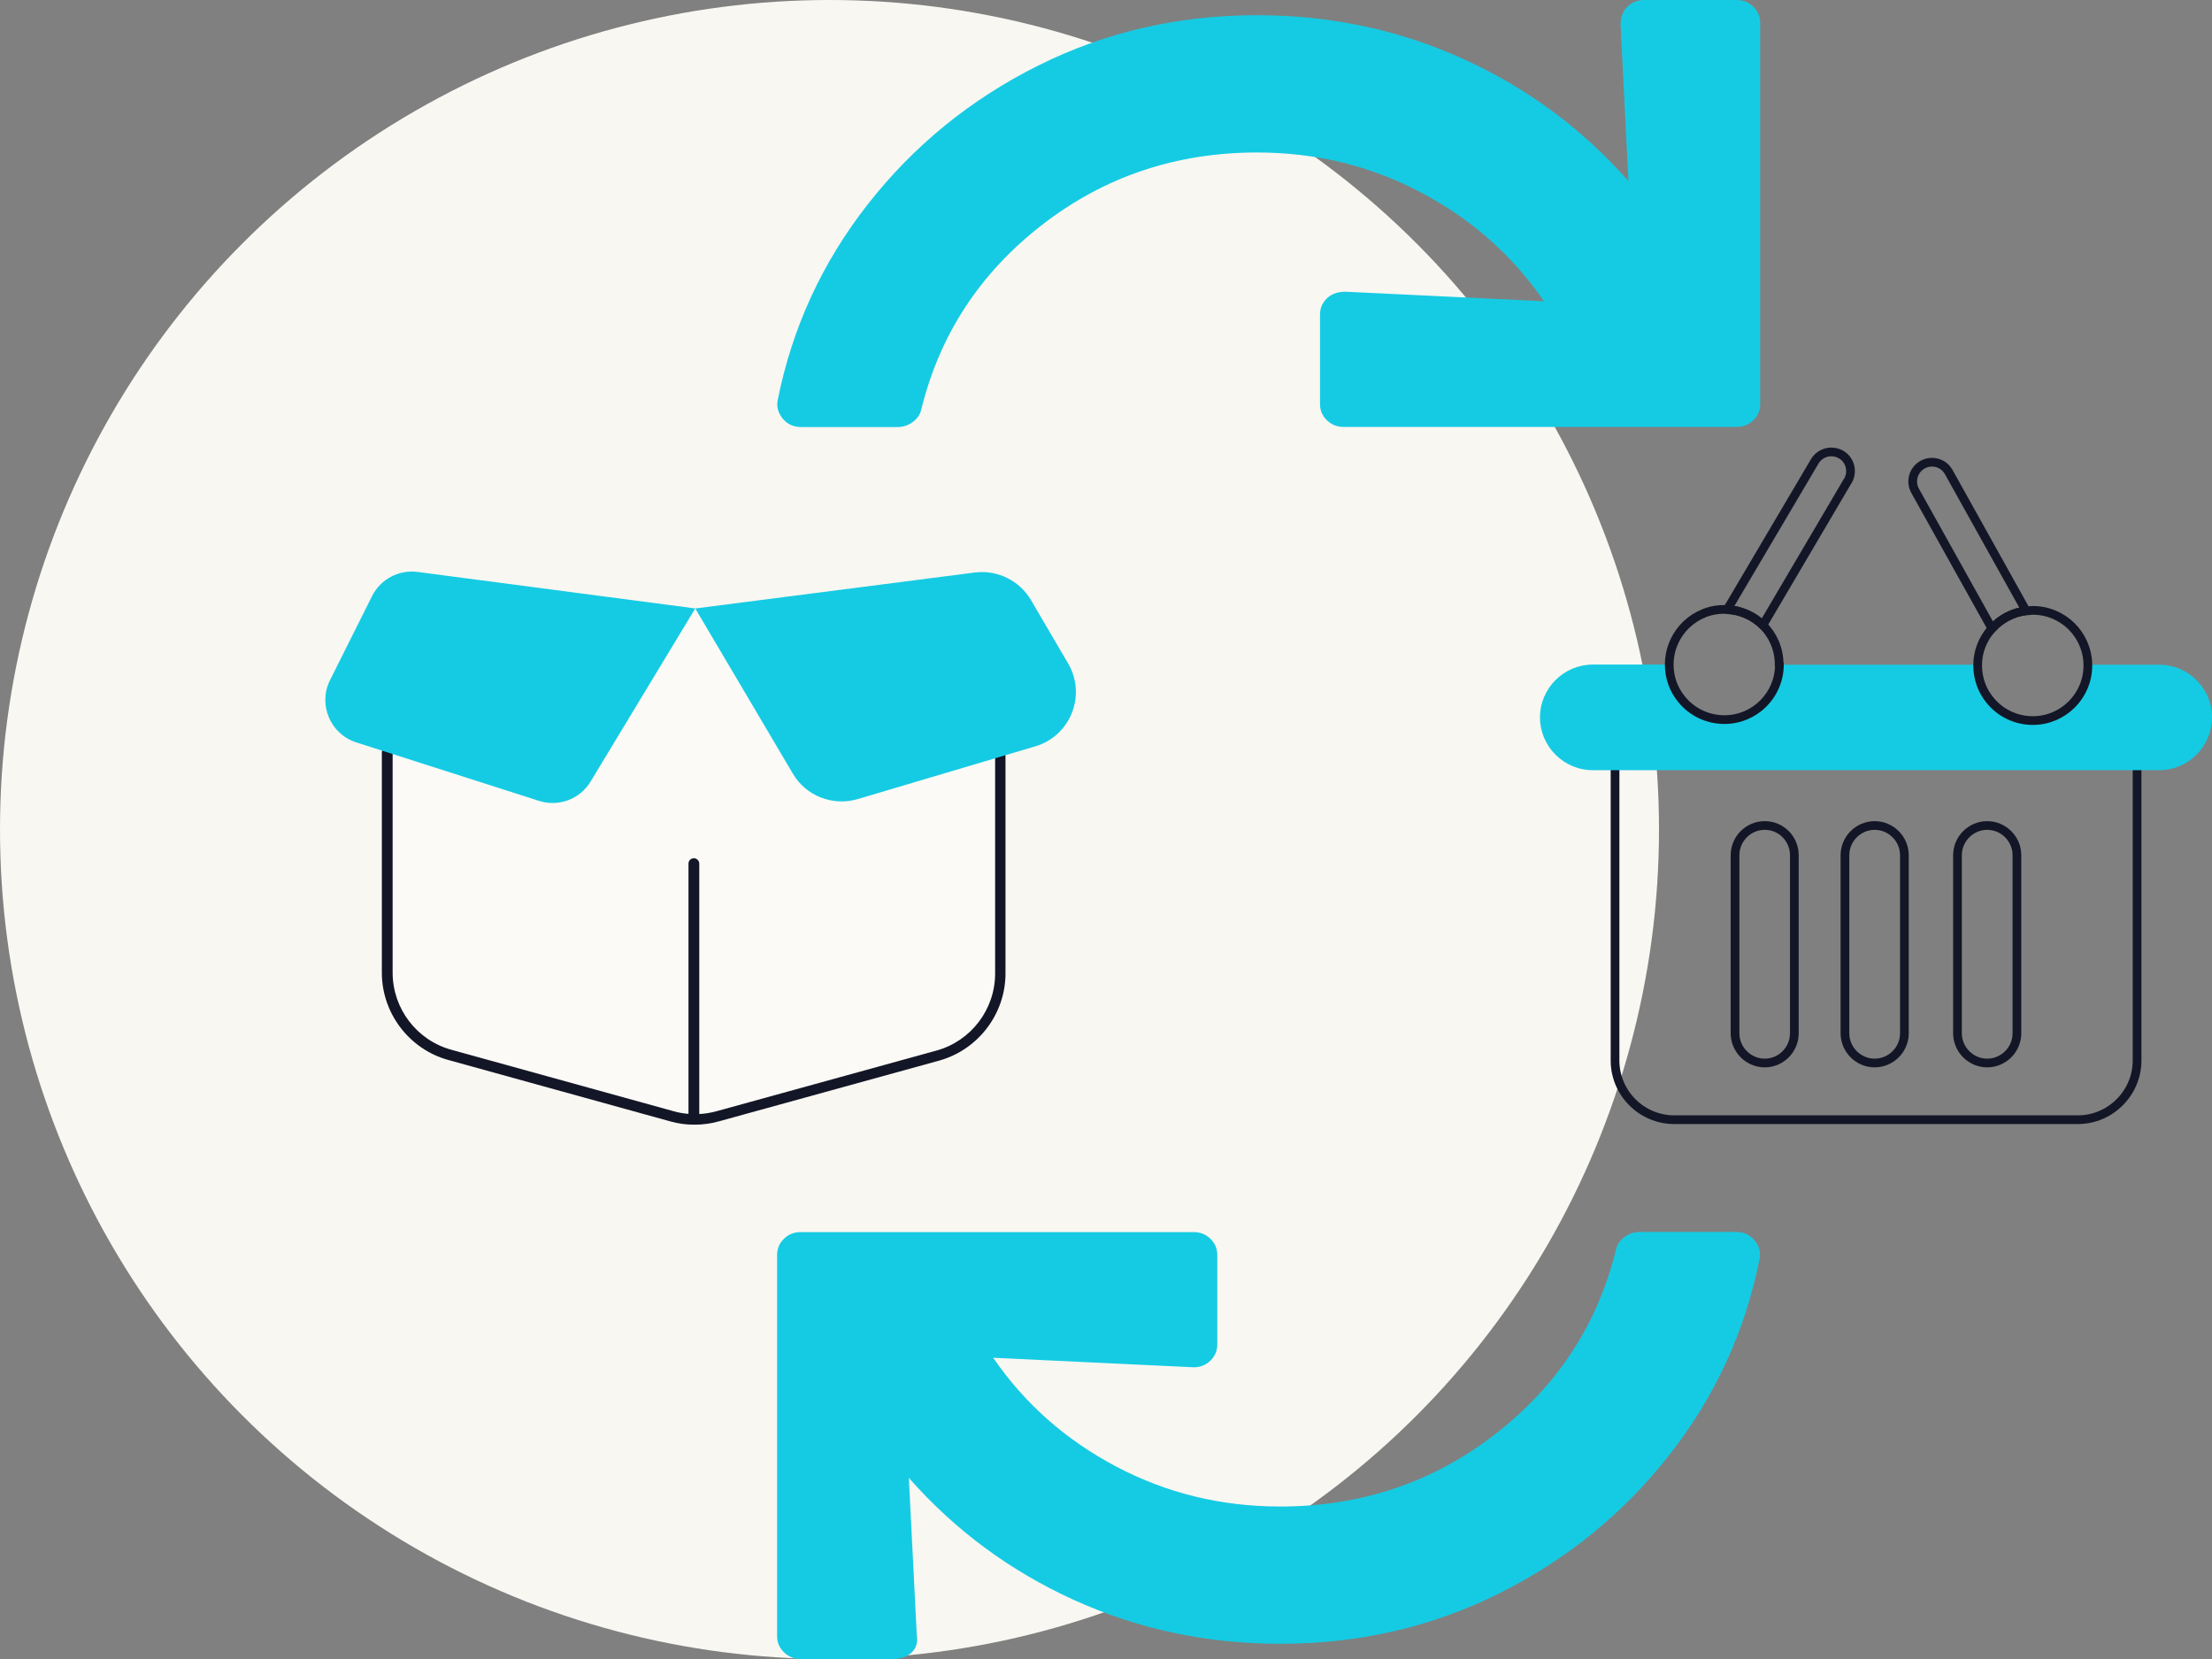
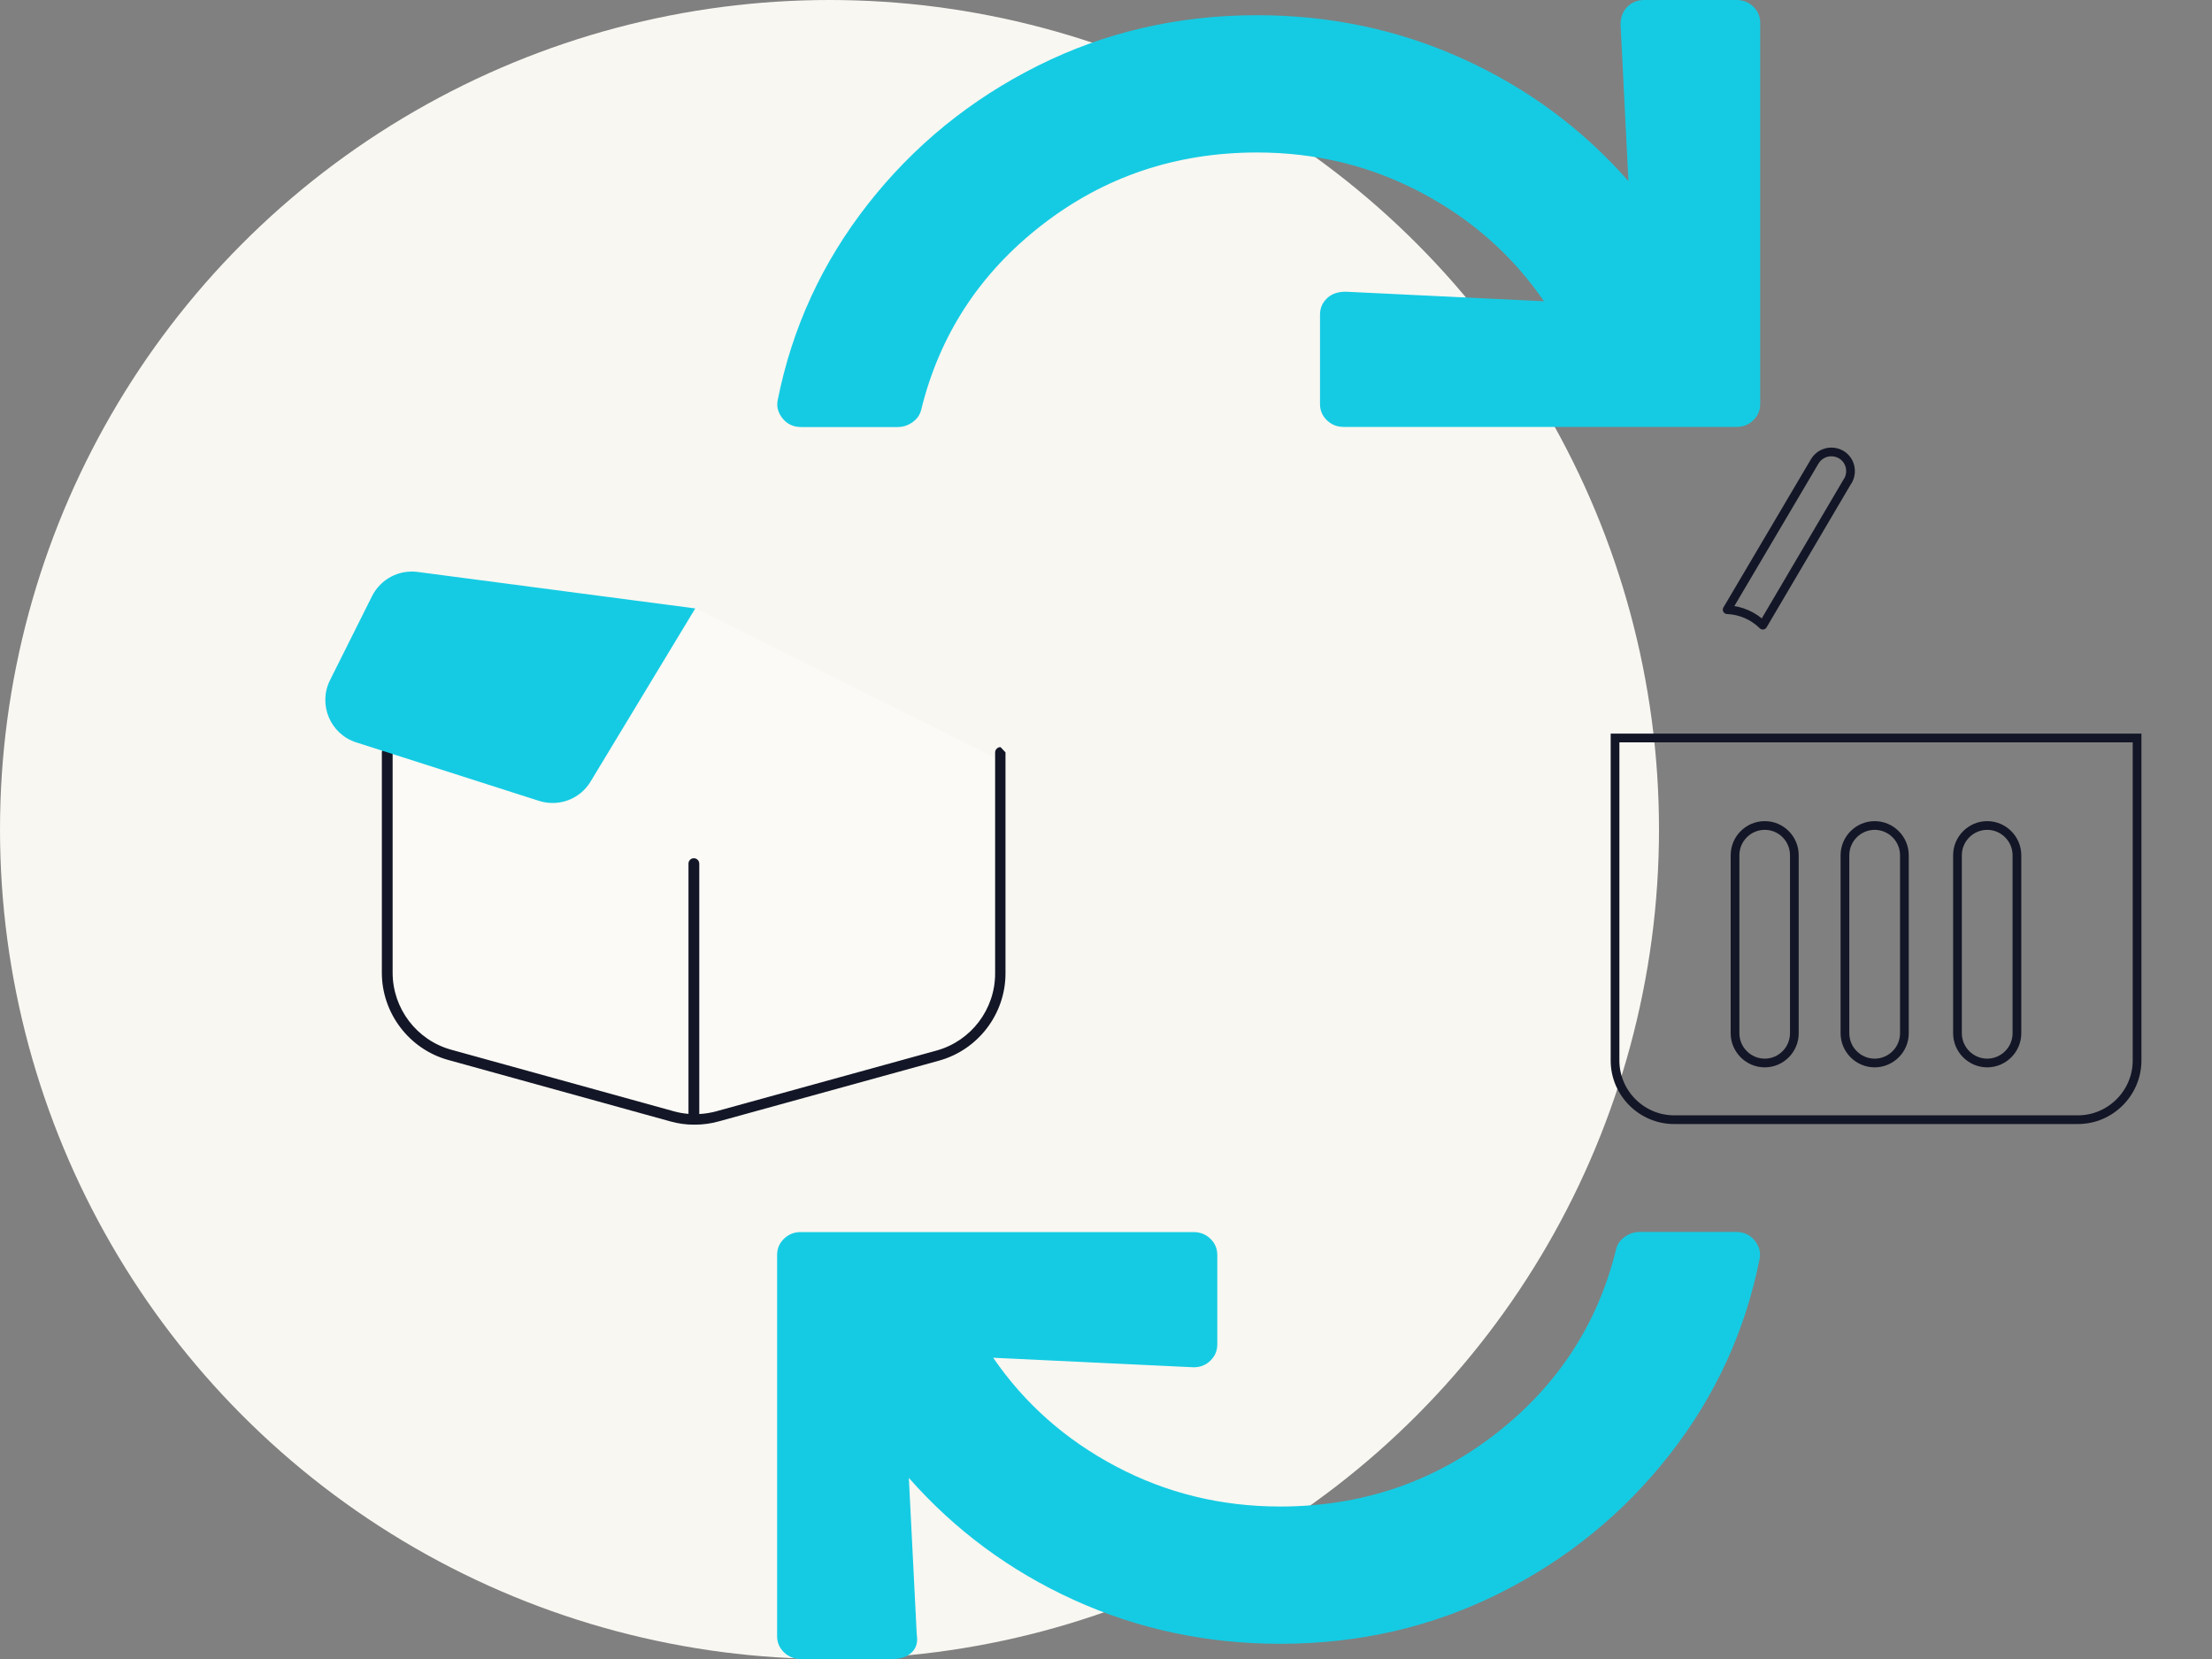
<svg xmlns="http://www.w3.org/2000/svg" width="160" height="120" id="Calque_2" viewBox="0 0 160 120">
  <rect x="0" y="0" width="160" height="120" fill="#808080" stroke="none" />
  <defs>
    <style>
            .cls-1{fill:#f9f7f2;}.cls-2{fill:#fbfaf6;}.cls-3{fill:#15cbe3;}.cls-4{fill:#131626;}.cls-5{stroke-linecap:round;stroke-linejoin:round;}.cls-5,.cls-6,.cls-7{fill:none;stroke:#131626;stroke-width:.63px;}.cls-6,.cls-7{stroke-miterlimit:10;}.cls-7{fill-rule:evenodd;}</style>
  </defs>
  <g id="GREEN">
    <g id="DEEE">
      <circle class="cls-1" cx="60" cy="60" r="60" />
      <g>
        <g>
          <g id="Colis">
            <path class="cls-2" d="m50.31,44l21.7,10.83v15.58c0,2.59-1.74,4.88-4.24,5.57l-15.92,4.39c-.41.11-.82.18-1.24.2v-18.11c0-.21-.17-.39-.39-.39s-.39.17-.39.39v18.1c-.36-.03-.72-.09-1.07-.19l-16.09-4.45c-2.5-.69-4.24-2.98-4.24-5.57v-15.81l21.86-10.54" />
-             <path class="cls-4" d="m72.37,54.04c-.21,0-.39.17-.39.39v15.99c0,2.59-1.74,4.88-4.24,5.57l-15.92,4.39c-.41.11-.82.18-1.24.2v-18.11c0-.21-.17-.39-.39-.39s-.39.17-.39.39v18.1c-.36-.03-.72-.09-1.07-.19l-16.09-4.45c-2.5-.69-4.24-2.98-4.24-5.57v-15.93c0-.21-.17-.39-.39-.39s-.39.17-.39.39v15.93c0,2.93,1.98,5.53,4.8,6.31l16.09,4.45c.54.15,1.1.23,1.66.23,0,0,0,0,0,0,0,0,0,0,0,0,.03,0,.06,0,.09,0,.59,0,1.17-.08,1.74-.24l15.92-4.39c2.83-.78,4.81-3.38,4.81-6.31v-15.99c0-.21-.17-.39-.39-.39Z" />
+             <path class="cls-4" d="m72.37,54.04c-.21,0-.39.17-.39.39v15.99c0,2.59-1.74,4.88-4.24,5.57l-15.92,4.39c-.41.11-.82.18-1.24.2v-18.11c0-.21-.17-.39-.39-.39s-.39.17-.39.39v18.1c-.36-.03-.72-.09-1.07-.19l-16.09-4.45c-2.5-.69-4.24-2.98-4.24-5.57v-15.93c0-.21-.17-.39-.39-.39s-.39.17-.39.39v15.93c0,2.93,1.98,5.53,4.8,6.31l16.09,4.45c.54.15,1.1.23,1.66.23,0,0,0,0,0,0,0,0,0,0,0,0,.03,0,.06,0,.09,0,.59,0,1.17-.08,1.74-.24l15.92-4.39c2.83-.78,4.81-3.38,4.81-6.31v-15.99Z" />
            <path class="cls-3" d="m26.91,43.12l-3.04,6.08c-.88,1.76.02,3.9,1.9,4.5l13.22,4.23c1.42.45,2.96-.12,3.73-1.4l7.57-12.52-20.08-2.64c-1.36-.18-2.68.52-3.3,1.75Z" />
-             <path class="cls-3" d="m50.29,44.01l7.06,11.95c.95,1.62,2.89,2.37,4.69,1.84l12.86-3.82c2.54-.76,3.7-3.7,2.36-5.99l-2.69-4.59c-.83-1.41-2.42-2.19-4.05-1.99l-20.22,2.6" />
          </g>
          <g>
            <path class="cls-5" d="m133.65,34.79l-6.14,10.43c-.67-.66-1.58-1.08-2.58-1.12l6.33-10.72c.26-.44.72-.69,1.2-.69.22,0,.45.05.66.16.7.37.94,1.25.54,1.94Z" />
-             <path class="cls-6" d="m146.56,44.18c-.98.11-1.85.59-2.48,1.28l-5.55-9.95c-.12-.21-.18-.45-.18-.68,0-.47.24-.94.68-1.2.68-.4,1.55-.17,1.93.52l5.59,10.03Z" />
            <path class="cls-7" d="m116.82,53.38v23.33c0,2.36,1.93,4.28,4.28,4.28h29.2c2.35,0,4.28-1.93,4.28-4.28v-23.33h-37.76Zm12.97,21.36c0,1.18-.96,2.15-2.14,2.15s-2.15-.97-2.15-2.15v-12.88c0-1.18.96-2.15,2.15-2.15s2.14.97,2.14,2.15v12.88Zm7.96,0c0,1.18-.97,2.15-2.15,2.15s-2.15-.97-2.15-2.15v-12.88c0-1.18.97-2.15,2.15-2.15s2.15.97,2.15,2.15v12.88Zm8.14,0c0,1.18-.97,2.15-2.15,2.15s-2.15-.97-2.15-2.15v-12.88c0-1.18.97-2.15,2.15-2.15s2.15.97,2.15,2.15v12.88Z" />
-             <path class="cls-3" d="m160,51.89c0,2.1-1.72,3.82-3.82,3.82h-40.97c-2.1,0-3.82-1.72-3.82-3.82s1.72-3.82,3.82-3.82h5.53c0,.94.32,1.81.87,2.49.73.91,1.85,1.5,3.12,1.5,2.2,0,3.98-1.78,3.98-3.98h0s14.34,0,14.34,0c0,.02,0,.05,0,.07,0,.94.32,1.8.87,2.48.73.91,1.85,1.5,3.12,1.5,2.2,0,3.98-1.78,3.98-3.98,0-.02,0-.05,0-.07h5.17c2.1,0,3.82,1.72,3.82,3.82Z" />
-             <path class="cls-7" d="m151.02,48.14c0,2.2-1.79,3.98-3.98,3.98-1.26,0-2.39-.58-3.12-1.5-.55-.68-.87-1.54-.87-2.48,0-.02,0-.05,0-.07.01-.97.38-1.86.98-2.55.02-.02.04-.04.06-.06.63-.69,1.5-1.17,2.48-1.28h.16c.1-.02.21-.03.31-.03,2.17,0,3.94,1.74,3.98,3.91h0s0,.05,0,.08Z" />
-             <path class="cls-7" d="m128.71,48.07h0c0,2.2-1.78,3.98-3.98,3.98-1.26,0-2.39-.58-3.12-1.5-.55-.68-.87-1.54-.87-2.48h0c0-1,.37-1.91.98-2.62.67-.77,1.62-1.28,2.69-1.36.1,0,.21-.01.31-.01.06,0,.13,0,.19,0,1,.05,1.91.47,2.58,1.12.73.71,1.18,1.69,1.2,2.78,0,.02,0,.05,0,.07Z" />
          </g>
        </g>
        <g>
          <path class="cls-3" d="m92.6,108.97c5.87,0,11.06-1.75,15.56-5.24,4.5-3.49,7.41-7.95,8.74-13.38.09-.37.31-.67.64-.9.33-.23.69-.34,1.07-.34h6.96c.57,0,1.02.21,1.35.62.33.41.45.85.36,1.31-1.04,5.24-3.22,9.98-6.54,14.21-3.32,4.23-7.41,7.56-12.29,10-4.88,2.44-10.16,3.65-15.85,3.65-5.31,0-10.28-1.06-14.92-3.17-4.64-2.11-8.62-5.06-11.94-8.83l.57,11.31c.09.55-.02.99-.36,1.31s-.78.48-1.35.48h-6.68c-.47,0-.88-.16-1.21-.48s-.5-.71-.5-1.17v-27.58c0-.46.17-.85.5-1.17s.73-.48,1.21-.48h28.42c.47,0,.88.16,1.21.48s.5.71.5,1.17v6.48c0,.46-.17.85-.5,1.17-.33.32-.73.48-1.21.48l-14.5-.69c2.27,3.31,5.23,5.93,8.88,7.86,3.65,1.93,7.6,2.9,11.87,2.9Z" />
          <path class="cls-3" d="m117.22,1.79c0-.55.17-.99.5-1.31.33-.32.73-.48,1.21-.48h6.68c.47,0,.88.16,1.21.48.33.32.5.71.5,1.17v27.58c0,.46-.17.85-.5,1.17-.33.32-.73.48-1.21.48h-28.42c-.47,0-.88-.16-1.21-.48-.33-.32-.5-.71-.5-1.17v-6.48c0-.46.17-.85.5-1.17s.78-.48,1.35-.48l14.35.69c-2.27-3.31-5.23-5.93-8.88-7.86-3.65-1.93-7.6-2.9-11.87-2.9-5.87,0-11.06,1.75-15.56,5.24-4.5,3.49-7.41,7.95-8.74,13.38-.09.37-.31.67-.64.9-.33.23-.69.34-1.07.34h-6.96c-.57,0-1.02-.21-1.35-.62s-.45-.85-.36-1.31c1.04-5.24,3.22-9.98,6.54-14.21,3.32-4.23,7.41-7.56,12.29-10,4.88-2.44,10.16-3.65,15.85-3.65,5.31,0,10.28,1.06,14.92,3.17,4.64,2.11,8.62,5.06,11.94,8.83l-.57-11.31Z" />
        </g>
      </g>
    </g>
  </g>
</svg>